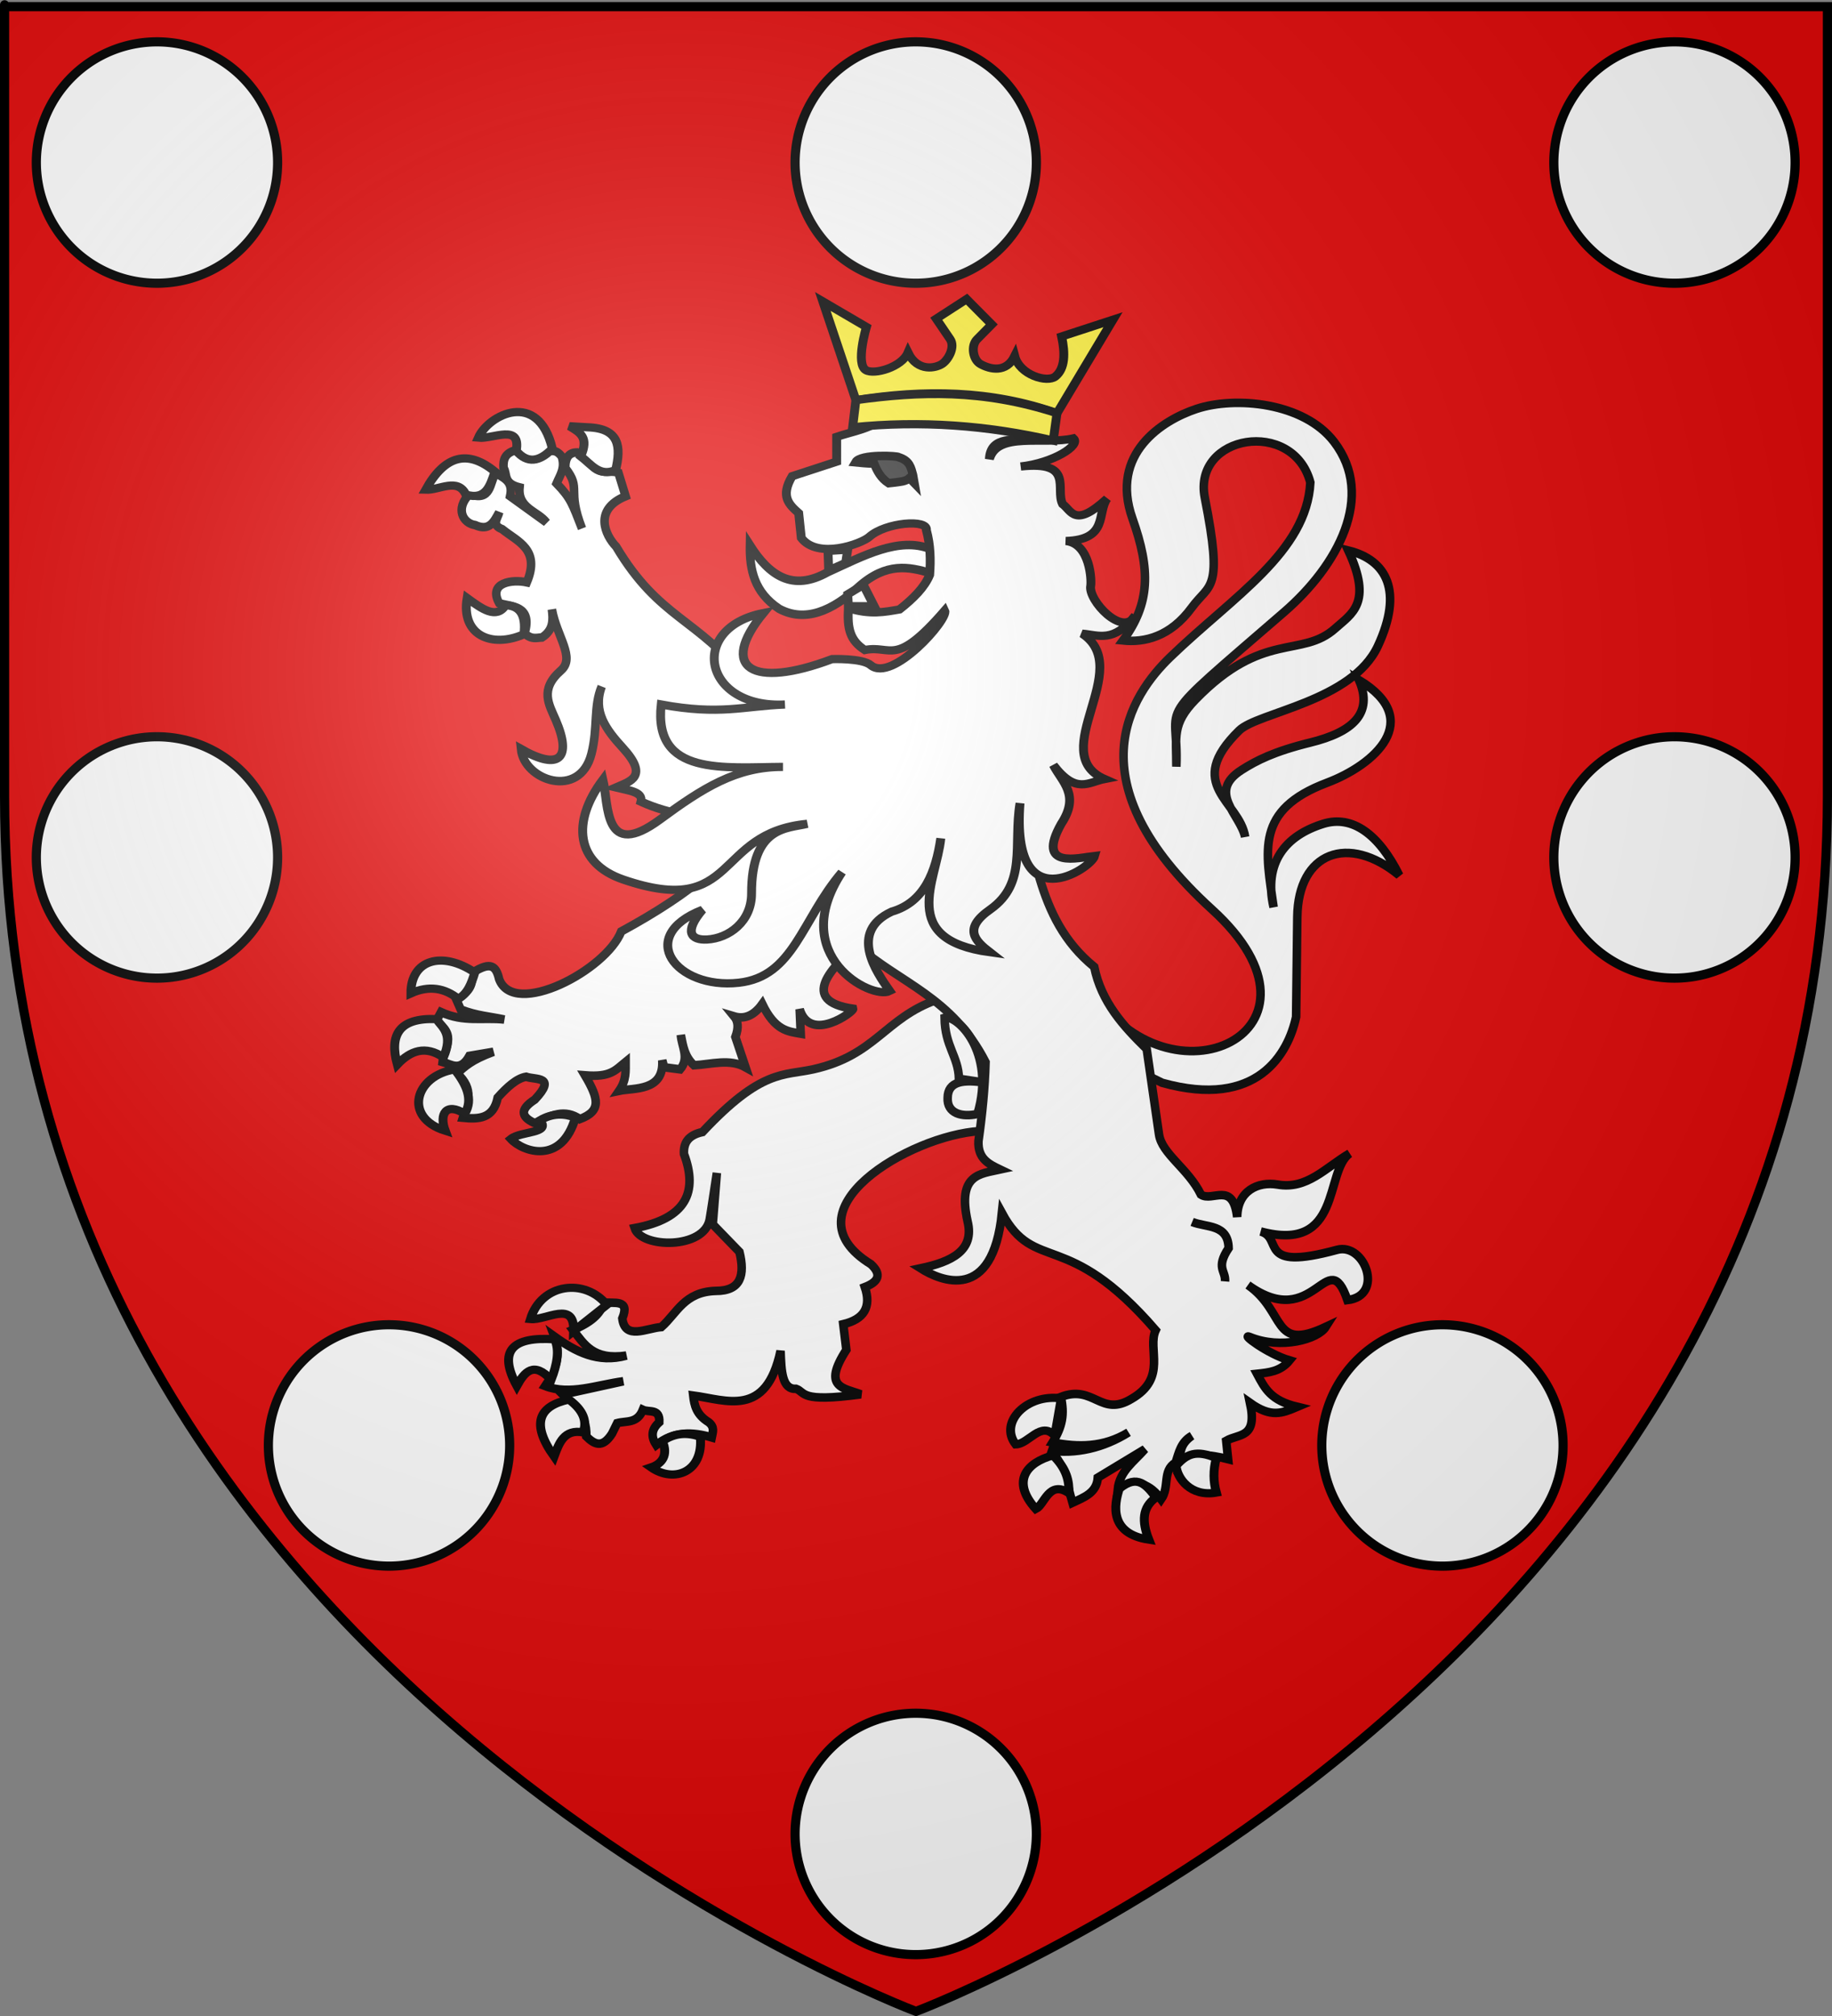
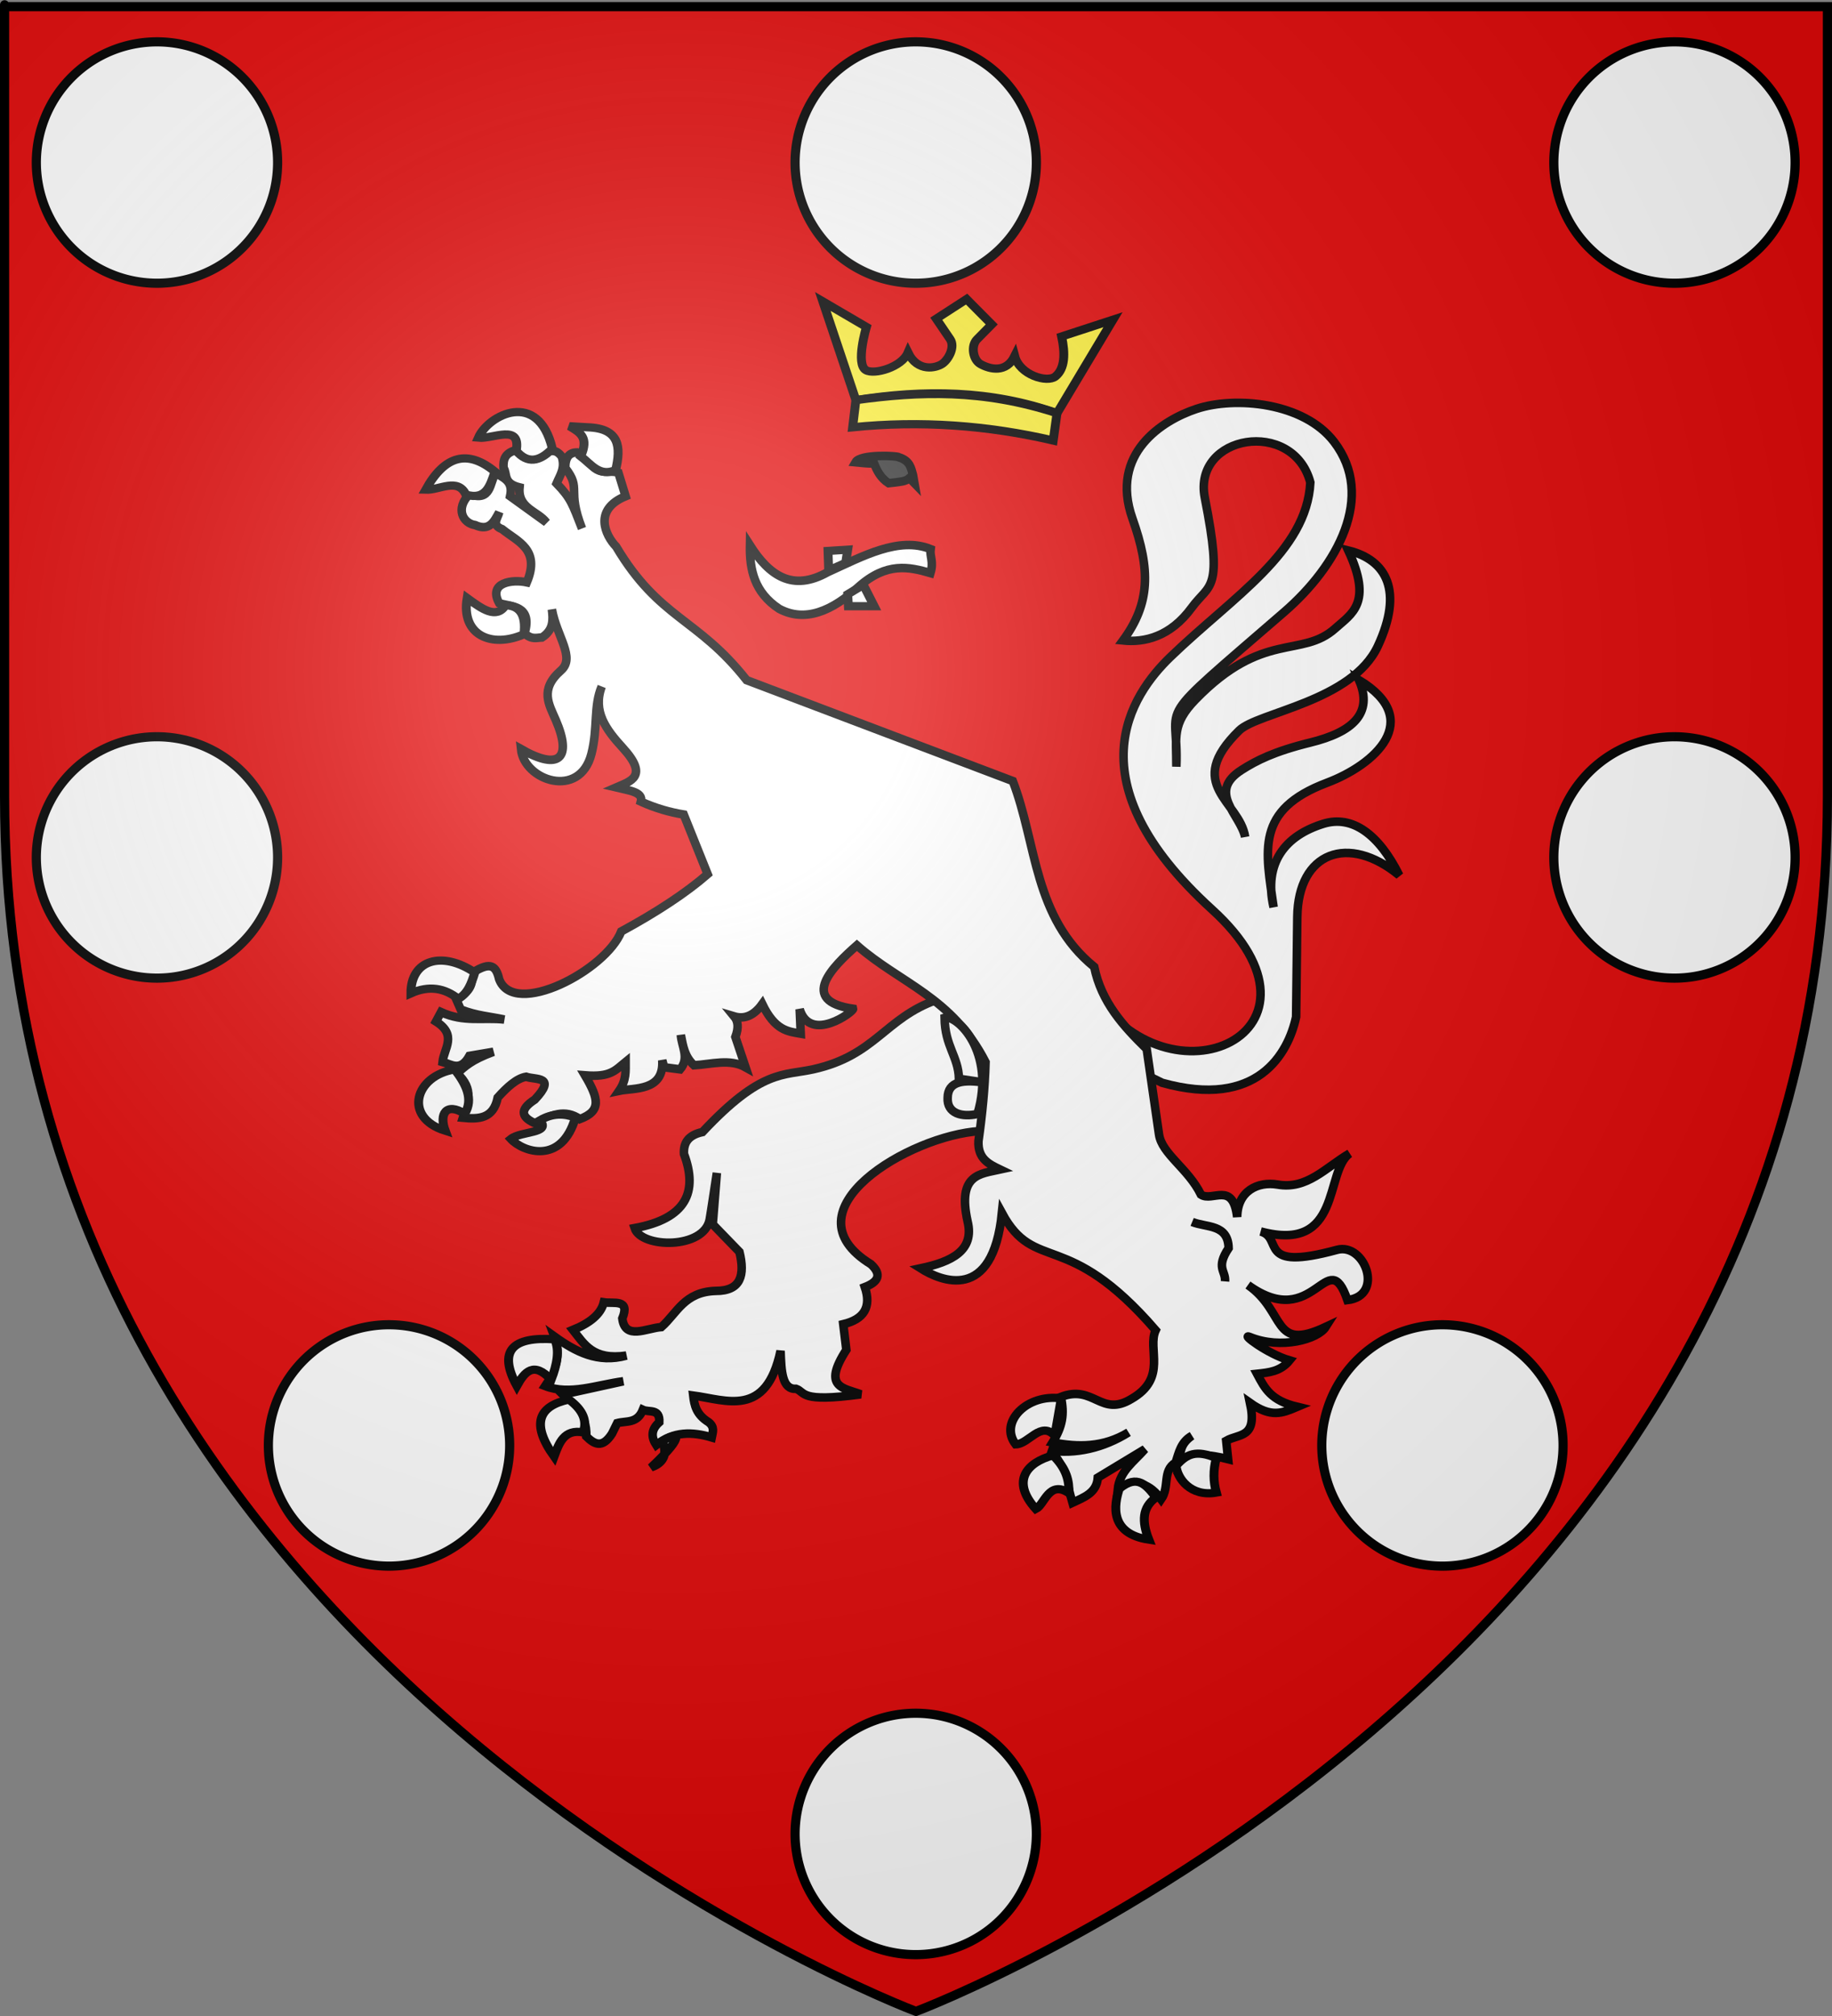
<svg xmlns="http://www.w3.org/2000/svg" xmlns:ns1="http://sodipodi.sourceforge.net/DTD/sodipodi-0.dtd" xmlns:ns2="http://www.inkscape.org/namespaces/inkscape" xmlns:xlink="http://www.w3.org/1999/xlink" height="660" width="600" version="1.0" id="svg2" ns1:version="0.32" ns2:version="0.46" ns1:docname="Blason_ville_fr_Gayan_A(65).svg" ns1:docbase="D:\Mes documents\Renaud-Notre Lapin" ns2:export-filename="/Users/olivier/Desktop/Blason Rouge/Blason_Vide_3D.png" ns2:export-xdpi="144" ns2:export-ydpi="144" ns2:output_extension="org.inkscape.output.svg.inkscape">
  <rect width="100%" height="100%" fill="#808080" stroke="none" />
  <ns1:namedview ns2:window-height="975" ns2:window-width="1280" ns2:pageshadow="2" ns2:pageopacity="0.0" guidetolerance="10.0" gridtolerance="10.0" objecttolerance="10.0" borderopacity="1.0" bordercolor="#666666" pagecolor="#ffffff" id="base" showgrid="false" height="660px" ns2:zoom="1.1590904" ns2:cx="300.00013" ns2:cy="330.00014" ns2:window-x="-4" ns2:window-y="-4" ns2:current-layer="layer3" ns2:object-nodes="true" />
  <desc id="desc4">Flag of Canton of Valais (Wallis)</desc>
  <defs id="defs6">
    <linearGradient id="linearGradient2893">
      <stop style="stop-color:white;stop-opacity:0.314;" offset="0" id="stop2895" />
      <stop id="stop2897" offset="0.19" style="stop-color:white;stop-opacity:0.251;" />
      <stop style="stop-color:#6b6b6b;stop-opacity:0.125;" offset="0.6" id="stop2901" />
      <stop style="stop-color:black;stop-opacity:0.125;" offset="1" id="stop2899" />
    </linearGradient>
    <radialGradient ns2:collect="always" xlink:href="#linearGradient2893" id="radialGradient3163" gradientUnits="userSpaceOnUse" gradientTransform="matrix(1.353,0,0,1.349,-77.629,-85.747)" cx="221.445" cy="226.331" fx="221.445" fy="226.331" r="300" />
    <g id="s-4">
      <g id="c-6">
        <path transform="matrix(0.951,0.309,-0.309,0.951,0,-1)" d="M 0,0 L 0,1 L 0.5,1 L 0,0 z" id="t-0" />
        <use height="540" width="810" y="0" x="0" id="use2144-7" transform="scale(-1,1)" xlink:href="#t-0" />
      </g>
      <g id="a-1">
        <use height="540" width="810" y="0" x="0" id="use2147-7" transform="matrix(0.309,0.951,-0.951,0.309,0,0)" xlink:href="#c-6" />
        <use height="540" width="810" y="0" x="0" id="use2149-7" transform="matrix(-0.809,0.588,-0.588,-0.809,0,0)" xlink:href="#c-6" />
      </g>
      <use height="540" width="810" y="0" x="0" id="use2151-7" transform="scale(-1,1)" xlink:href="#a-1" />
    </g>
    <g id="f">
      <rect id="rect1964" style="fill:#28166f" y="-30" x="-50" height="60" width="100" />
      <g id="g1966" style="fill:#ffffff" transform="translate(0,-20)">
        <path id="path1968" d="M -1.212,27.818 C -1.212,22.175 -2.091,20.471 -4.542,13.98 C -5.709,10.888 -5.024,7.103 -2.858,3.601 C -2.082,2.346 -1.114,1.214 0,0 C 1.114,1.214 2.082,2.346 2.858,3.601 C 5.024,7.103 5.709,10.888 4.542,13.98 C 2.091,20.471 1.212,22.175 1.212,27.818 L -1.212,27.818 z" />
        <path id="rwi" d="M 2.922,27.672 C 2.922,21.721 5.239,17.829 8.501,16.66 C 9.949,16.141 11.808,16.387 13.519,18.107 C 15.638,20.236 16.255,26.1 10.036,27.228 C 10.694,26.272 10.655,24.147 9.322,23.441 C 8.331,22.916 7.209,23.188 6.646,23.564 C 5.822,24.116 4.917,25.67 4.967,27.672 L 2.922,27.672 z" />
        <path id="path1971" d="M 1.777,30.183 C 1.79,32.191 2.795,33.518 4.516,34.257 C 4.295,34.955 3.257,36.378 1.831,36.281 C 1.55,37.787 1.282,38.632 0,40 C -1.282,38.632 -1.55,37.787 -1.831,36.281 C -3.257,36.378 -4.295,34.955 -4.516,34.257 C -2.795,33.518 -1.79,32.191 -1.777,30.183 L 1.777,30.183 z" />
        <use xlink:href="#rwi" height="400" width="800" y="0" x="0" id="use1973" transform="scale(-1,1)" />
        <rect id="rect1975" y="27.331" x="-7.923" height="3.218" width="15.846" />
      </g>
    </g>
    <g id="s">
      <g id="c">
-         <path transform="matrix(0.951,0.309,-0.309,0.951,0,-1)" d="M 0,0 L 0,1 L 0.5,1 L 0,0 z" id="t" />
        <use height="540" width="810" y="0" x="0" id="use2144" transform="scale(-1,1)" xlink:href="#t" />
      </g>
      <g id="a">
        <use height="540" width="810" y="0" x="0" id="use2147" transform="matrix(0.309,0.951,-0.951,0.309,0,0)" xlink:href="#c" />
        <use height="540" width="810" y="0" x="0" id="use2149" transform="matrix(-0.809,0.588,-0.588,-0.809,0,0)" xlink:href="#c" />
      </g>
      <use height="540" width="810" y="0" x="0" id="use2151" transform="scale(-1,1)" xlink:href="#a" />
    </g>
    <radialGradient ns2:collect="always" xlink:href="#linearGradient2893" id="radialGradient21318" gradientUnits="userSpaceOnUse" gradientTransform="matrix(1.353,0,0,1.349,-77.629,-85.747)" cx="221.445" cy="226.331" fx="221.445" fy="226.331" r="300" />
    <radialGradient ns2:collect="always" xlink:href="#linearGradient2893" id="radialGradient21365" gradientUnits="userSpaceOnUse" gradientTransform="matrix(1.353,0,0,1.349,-77.629,-85.747)" cx="221.445" cy="226.331" fx="221.445" fy="226.331" r="300" />
  </defs>
  <g ns2:groupmode="layer" id="layer3" ns2:label="Fond écu" style="display:inline">
    <path id="path2855" style="fill:#e20909;fill-opacity:1;fill-rule:evenodd;stroke:none;stroke-width:1px;stroke-linecap:butt;stroke-linejoin:miter;stroke-opacity:1" d="M 300,658.5 C 300,658.5 598.5,546.18 598.5,260.728 C 598.5,-24.723 598.5,2.176 598.5,2.176 L 1.5,2.176 L 1.5,260.728 C 1.5,546.18 300,658.5 300,658.5 z" ns1:nodetypes="cccccc" />
    <g id="g3714" transform="translate(212.95,-619.159)" />
    <g id="layer9" ns2:label="Fond d'écu" transform="translate(212.95,-619.159)">
      <g transform="matrix(2,0,0,2,-732.892,-1853.188)" ns2:label="Meubles" id="g2807" />
      <g transform="matrix(2,0,0,2,1696.976,-413.55)" ns2:label="Meubles" id="g4626" />
      <g id="g5271" ns2:label="Meubles" transform="matrix(2,0,0,2,-732.892,-453.188)" />
      <g id="g5273" ns2:label="Reflet final" transform="matrix(2,0,0,2,-732.892,-453.188)" />
      <g id="g5275" ns2:label="Contour final" transform="matrix(2,0,0,2,-732.892,-453.188)" />
    </g>
    <g id="layer6" ns2:label="Reflet final" transform="translate(212.95,-619.159)" />
    <g id="layer5" ns2:label="Contour final" transform="translate(212.95,-619.159)" />
    <g transform="translate(912.95,-619.159)" id="g20110" />
    <g transform="translate(912.95,-619.159)" ns2:label="Fond d'écu" id="g20112">
      <g id="g20114" ns2:label="Meubles" transform="matrix(2,0,0,2,-732.892,-1853.188)" />
      <g id="g20116" ns2:label="Meubles" transform="matrix(2,0,0,2,1696.976,-413.55)" />
      <g transform="matrix(2,0,0,2,-732.892,-453.188)" ns2:label="Meubles" id="g20118" />
      <g transform="matrix(2,0,0,2,-732.892,-453.188)" ns2:label="Reflet final" id="g20120" />
      <g transform="matrix(2,0,0,2,-732.892,-453.188)" ns2:label="Contour final" id="g20122" />
    </g>
    <g transform="translate(912.95,-619.159)" ns2:label="Reflet final" id="g20124" />
    <g transform="translate(912.95,-619.159)" ns2:label="Contour final" id="g20126" />
  </g>
  <g ns2:groupmode="layer" id="layer4" ns2:label="Meubles">
    <g style="display:inline" id="g22015">
      <path style="fill:#ffffff;fill-opacity:1;stroke:#000000;stroke-width:2.8;stroke-miterlimit:4;stroke-dasharray:none;stroke-opacity:1" d="M 357.312,323.583 C 382.702,364.788 440.844,337.628 396.92,297.712 C 350.847,255.843 370.485,227.446 383.329,215.069 C 403.966,195.183 427.958,180.704 429.151,157.937 C 423.51,136.763 390.509,142.281 394.59,162.968 C 400.689,193.882 396.239,190.811 390.319,198.9 C 383.308,208.479 374.837,210.406 367.797,209.679 C 376.704,197.535 376.868,186.623 370.903,169.795 C 363.315,148.386 380.835,137.517 391.872,133.863 C 404.558,129.663 426.987,131.685 436.917,144.643 C 450.574,162.463 438.066,185.215 420.608,200.337 C 376.087,238.899 386.233,228.295 385.271,251.001 C 385.318,241.293 383.703,237.098 391.484,229.082 C 413.68,206.219 426.264,215.643 437.305,205.727 C 442.704,200.878 449.618,197.477 441.577,180.215 C 454.187,183.331 459.613,193.542 451.285,211.476 C 442.827,229.687 411.953,233.177 405.852,239.143 C 387.593,256.999 405.978,262.179 407.793,273.997 C 406.249,266.691 395.244,259.334 406.628,252.079 C 411.406,249.034 417.168,246.041 429.151,243.096 C 442.93,239.71 449.887,233.605 445.072,222.615 C 466.692,235.72 450.159,250.394 434.651,256.242 C 410.943,265.181 414.528,278.482 417.113,296.994 C 413.796,282.491 420.893,273.562 433.422,269.686 C 442.849,266.769 451.583,273.083 458.274,286.573 C 441.632,272.879 425.133,278.876 424.879,300.228 L 424.491,332.926 C 421.935,344.785 411.939,363.243 380.611,354.485 L 345.274,337.237 L 357.312,323.583 z" id="path3098" ns1:nodetypes="csscsscsssscsscsscsscscscscccc" />
      <path ns1:nodetypes="ccccccc" id="path4241" d="M 245.62,178.529 C 245.464,186.563 247.099,194.005 255.184,199.316 C 263.659,203.856 272.508,200.057 281.206,192.112 C 290.399,183.941 297.747,185.583 304.73,187.609 C 305.879,183.83 304.468,182.295 304.782,179.764 C 294.343,175.595 282.65,182.066 271.08,187.318 C 259.496,193.823 251.904,188.372 245.62,178.529 z" style="fill:#ffffff;fill-opacity:1;stroke:#000000;stroke-width:2.8;stroke-miterlimit:4;stroke-dasharray:none;stroke-opacity:1" />
      <path style="fill:#ffffff;fill-opacity:1;stroke:#000000;stroke-width:2.8;stroke-miterlimit:4;stroke-dasharray:none;stroke-opacity:1" d="M 306.804,327.317 C 289.737,333.375 286.725,345.531 266.415,350.052 C 256.589,352.239 249.438,349.906 230.065,370.607 C 225.184,371.671 223.828,374.366 224.006,377.77 C 228.671,390.244 224.744,398.976 207.851,402.063 C 209.993,408.668 230.54,409.07 232.421,399.26 C 232.715,397.726 234.777,383.999 234.777,383.999 L 233.43,400.817 L 242.181,409.849 C 244.018,417.426 242.723,422.649 234.44,422.618 C 224.075,422.928 221.789,429.883 216.602,434.453 C 211.622,434.844 204.714,438.804 203.812,431.65 C 206.483,425.11 200.981,426.89 197.753,426.355 C 196.792,430.319 193.054,433.182 187.656,435.387 C 191.34,440.013 194.137,445.392 205.158,443.796 C 195.752,446.388 188.496,442.517 181.598,437.567 C 183.926,443.652 181.914,448.844 178.569,453.762 C 186.604,456.879 195.538,453.345 204.148,452.205 L 184.29,456.565 C 187.701,460.108 192.202,462.306 192.032,470.268 C 194.602,472.779 197.25,474.355 200.446,469.334 L 202.129,465.908 C 205.132,465.097 208.703,466.124 210.543,461.548 C 212.585,462.498 216.156,460.972 215.929,465.597 C 213.11,468.088 213.308,470.58 214.919,473.071 C 220.612,468.527 226.769,468.698 233.094,470.58 C 233.42,468.919 234.186,467.258 232.084,465.597 C 227.984,463.063 227.398,459.987 227.036,456.876 C 237.799,458.292 250.934,464.343 255.644,442.239 C 255.871,449.169 256.195,454.925 260.734,454.674 C 263.907,455.822 261.759,459.215 281.914,456.474 C 276.27,454.339 269.181,454.323 277.185,441.927 L 276.176,433.518 C 282.924,431.908 285.47,427.965 283.244,421.372 C 287.685,419.655 288.892,417.274 285.263,413.897 C 256.465,396.226 297.926,371.696 320.94,370.296 L 337.769,360.329 L 326.999,326.382 L 306.804,327.317 z" id="path4249" ns1:nodetypes="cscccsccccccccccccccccccccccccccccccccc" />
      <path style="fill:#ffffff;fill-opacity:1;stroke:#000000;stroke-width:2.8;stroke-miterlimit:4;stroke-dasharray:none;stroke-opacity:1" d="M 169.453,147.261 C 165.232,148.166 164.753,150.551 164.921,153.197 C 166.206,155.104 164.649,158.222 170.159,159.57 C 169.508,166.485 176.162,167.31 178.959,171.034 L 167.069,162.456 C 168.206,157.367 164.764,156.509 162.302,154.749 C 160.357,158.129 160.92,164.32 153.737,161.775 C 148.952,166.664 151.736,171.347 155.621,171.906 C 160.361,174.046 161.813,170.72 163.479,167.739 C 163.055,169.672 160.787,171.847 164.45,173.24 C 169.549,177.373 177.065,179.832 172.543,190.642 C 167.765,189.61 159.773,190.683 163.479,197.45 C 167.209,198.709 174.543,197.945 171.807,207.362 C 174.174,209.516 175.744,208.743 177.517,208.697 C 181.348,206.2 181.183,202.865 180.754,199.492 C 182.364,208.481 188.524,215.263 183.727,219.481 C 176.597,225.75 179.826,230.618 182.049,235.793 C 187.341,248.111 183.376,252.501 170.63,245.243 C 171.625,255.516 189.862,261.827 193.703,246.795 C 195.888,238.246 194.3,231.233 197.059,224.764 C 194.073,232.877 198.445,238.801 203.945,244.807 C 212.585,254.242 206.511,255.746 201.797,257.797 C 205.755,258.755 210.764,259.232 209.89,262.426 C 214.786,264.642 219.432,265.93 223.93,266.666 L 231.763,286.179 C 224.705,292.308 215.185,298.568 203.474,304.936 C 198.465,317.659 168.348,333.433 163.479,320.567 C 162.496,316.386 160.859,314.604 154.915,318.362 C 154.339,321.169 155.389,323.825 149.441,327.185 L 150.883,330.48 C 156.169,332.555 160.433,332.741 165.156,333.775 C 158.266,333.02 151.904,334.771 144.438,331.351 L 142.789,334.429 C 149.827,338.833 145.417,343.259 144.938,347.664 C 147.873,348.465 150.802,350.97 153.737,345.676 L 161.595,344.341 C 154.123,347.096 152.281,349.203 149.676,351.394 C 155.527,356.642 153.061,361.254 151.589,365.937 C 156.743,366.433 161.597,366.328 163.008,359.319 C 166.102,355.889 169.214,353.032 172.308,352.511 C 175.515,353.599 182.416,352.257 175.163,359.973 C 169.516,363.623 171.173,366.028 175.633,367.925 C 180.393,364.849 185.147,363.043 189.907,366.372 C 197.035,363.693 196.109,359.717 191.584,352.048 C 199.957,352.72 201.473,350.433 204.887,347.664 C 204.88,350.657 205.217,353.555 202.768,357.113 C 207.52,356.102 217.589,357.381 216.894,347.092 L 217.512,349.406 L 222.751,350.087 C 225.914,346.344 223.209,342.584 222.986,338.84 C 223.678,342.314 224.14,345.846 227.283,348.753 C 233.016,348.418 239.025,346.513 244.176,349.406 L 240.85,339.494 C 242.017,336.324 241.706,334.273 240.438,332.74 C 243.199,333.566 246.482,333.126 249.65,328.71 C 253.855,337.411 258.042,337.682 262.246,338.405 L 261.893,330.398 C 265.395,341.662 279.629,331.179 279.404,330.262 C 261.351,327.664 272.81,316.353 280.64,309.484 C 294.877,321.98 311.843,326.376 322.784,347.718 C 322.556,356.079 321.705,364.73 320.459,373.562 C 320.195,379.375 323.875,381.113 327.551,382.875 C 321.003,384.323 313.477,384.382 316.898,399.868 C 319.216,409.417 311.65,413.091 301.506,415.227 C 308.204,419.444 325.144,426.546 328.14,397.118 C 338.998,417.168 349.373,401.765 378.495,435.488 C 375.634,441.61 382.53,451.109 370.549,457.982 C 360.54,464.071 358.254,453.17 347.446,457.328 C 348.672,462.997 347.991,466.971 344.739,472.224 C 353.032,473.801 361.313,473.946 369.607,468.929 C 361.462,474.038 352.233,476.216 343.385,474.812 C 348.312,477.617 349.519,486.173 351.243,491.968 C 355.039,490.182 359.21,488.736 359.542,483.744 L 374.963,474.43 C 371.462,478.459 366.68,481.64 366.075,487.584 C 372.238,483.929 376.705,485.92 380.29,490.851 C 383.152,486.731 380.576,481.463 385.028,478.815 C 386.105,475.567 386.705,472.103 390.355,470.046 C 386.161,472.969 386.67,475.892 386.22,478.815 C 389.77,475.37 396.453,476.229 402.216,477.698 L 401.597,471.68 C 405.792,469.279 411.902,470.989 409.396,459.289 C 416.353,464.222 419.94,462.651 424.877,460.569 C 416.237,458.497 414.287,454.677 411.692,449.758 C 415.529,449.342 419.382,449.022 422.346,445.373 C 414.902,443.172 406.189,436.416 409.308,437.694 C 419.552,441.891 431.635,438.481 434.206,434.399 C 416.407,442.75 421.374,429.511 408.72,420.701 C 430.616,436.525 434.743,406.662 441.299,425.63 C 453.501,424.202 446.986,406.691 437.855,409.182 C 411.294,416.427 420.524,405.277 412.869,403.163 C 439.647,410.318 433.724,383.534 442.005,377.619 C 434.072,382.293 428.03,389.504 418.431,387.804 C 411.927,386.707 405.278,389.921 405.188,398.425 C 403.775,386.567 397.112,393.601 393.328,391.099 C 389.124,382.529 380.501,377.777 379.584,371.356 C 378.431,363.285 377.085,353.937 375.552,343.415 C 367.911,335.938 360.709,328.098 358.365,316.537 C 338.478,300.326 339.64,276.333 331.701,255.7 L 244.529,222.667 C 228.342,202.122 216.019,202.803 201.797,178.959 C 198.237,175.262 194.206,166.846 204.887,162.456 L 202.532,154.749 C 199.119,153.612 195.705,156.35 192.291,150.12 L 188.965,148.132 C 186.477,148.128 185.09,149.679 185.139,153.197 C 190.619,160.287 185.502,159.847 190.613,173.022 C 187.474,165.021 187.016,163.181 182.285,158.262 C 183.411,155.591 185.23,153.219 183.962,149.439 C 181.945,146.894 180.881,147.93 179.43,147.478 C 174.374,152.588 172.06,149.513 169.453,147.261 z" id="path4245" ns1:nodetypes="cccccccccccccccsscscsccccccccccccccccccccccccccccccccccccccccccccccccccccccccccccccccscccscccccsccccccccccccccc" />
      <path style="fill:#ffffff;fill-opacity:1;stroke:#000000;stroke-width:2.8;stroke-miterlimit:4;stroke-dasharray:none;stroke-opacity:1" d="M 309.36,333.191 C 309.474,342.635 313.849,345.717 314.072,353.166 L 322.609,354.454 C 315.601,353.351 310.424,353.926 310.37,359.395 C 310.103,364.565 315.084,365.837 320.13,364.69 C 326.288,344.147 313.179,331.985 309.36,333.191 z" id="path4257" ns1:nodetypes="cccccc" />
      <path style="fill:#ffffff;fill-opacity:1;stroke:#000000;stroke-width:2.8;stroke-miterlimit:4;stroke-dasharray:none;stroke-opacity:1" d="M 390.443,400.038 C 395.122,401.956 402.203,400.641 402.392,408.603 C 398.07,415.145 401.5,415.949 401.213,419.503" id="path4247" ns1:nodetypes="ccc" />
      <g style="fill:#ffffff;stroke-width:3.091;stroke-miterlimit:4;stroke-dasharray:none" id="g4293" transform="matrix(0.942,0,0,0.871,1988.673,57.693)">
        <path ns1:nodetypes="cccc" id="path4261" d="M -1928.962,172.153 C -1940.08,177.463 -1950.878,172.646 -1948.715,158.573 C -1943.431,162.734 -1938.51,166.601 -1935.341,161.247 C -1930.765,161.454 -1928.064,164.283 -1928.962,172.153 z" style="opacity:1;fill:#ffffff;fill-opacity:1;stroke:#000000;stroke-width:3.091;stroke-miterlimit:4;stroke-dasharray:none;stroke-opacity:1" />
        <path ns1:nodetypes="cccc" id="path4263" d="M -1949.126,119.685 C -1951.972,113.159 -1958.327,118.037 -1963.118,117.833 C -1956.471,104.825 -1948.435,102.653 -1939.044,111.043 C -1940.68,116.338 -1942.152,121.864 -1949.126,119.685 z" style="opacity:1;fill:#ffffff;fill-opacity:1;stroke:#000000;stroke-width:3.091;stroke-miterlimit:4;stroke-dasharray:none;stroke-opacity:1" />
        <path ns1:nodetypes="cccc" id="path4265" d="M -1944.806,98.286 C -1939.655,98.845 -1929.917,92.85 -1931.637,103.224 C -1927.741,108.124 -1923.531,107.373 -1919.086,102.401 C -1923.962,80.077 -1941.339,89.638 -1944.806,98.286 z" style="opacity:1;fill:#ffffff;fill-opacity:1;stroke:#000000;stroke-width:3.091;stroke-miterlimit:4;stroke-dasharray:none;stroke-opacity:1" />
        <path ns1:nodetypes="ccccc" id="path4267" d="M -1909.21,105.282 C -1906.354,98.192 -1909.289,96.426 -1913.119,93.965 L -1906.741,94.377 C -1895.586,94.769 -1895.189,101.886 -1897.07,110.426 C -1902.719,113.118 -1905.614,108.236 -1909.21,105.282 z" style="opacity:1;fill:#ffffff;fill-opacity:1;stroke:#000000;stroke-width:3.091;stroke-miterlimit:4;stroke-dasharray:none;stroke-opacity:1" />
      </g>
      <g style="fill:#ffffff;stroke-width:3.091;stroke-miterlimit:4;stroke-dasharray:none" id="g4299" transform="matrix(0.942,0,0,0.871,1988.673,57.693)">
        <path ns1:nodetypes="cccc" id="path4269" d="M -1951.801,309.186 C -1956.509,305.122 -1961.909,304.063 -1968.262,307.128 C -1968.307,294.353 -1957.304,291.116 -1946.04,299.31 C -1947.176,303.387 -1948.506,307.269 -1951.801,309.186 z" style="opacity:1;fill:#ffffff;fill-opacity:1;stroke:#000000;stroke-width:3.091;stroke-miterlimit:4;stroke-dasharray:none;stroke-opacity:1" />
-         <path ns1:nodetypes="cccc" id="path4271" d="M -1972.994,333.877 C -1975.744,322.915 -1972.553,316.255 -1959.414,316.799 C -1957.052,320.201 -1953.549,322.565 -1956.945,331.202 C -1963.211,326.598 -1968.37,328.632 -1972.994,333.877 z" style="opacity:1;fill:#ffffff;fill-opacity:1;stroke:#000000;stroke-width:3.091;stroke-miterlimit:4;stroke-dasharray:none;stroke-opacity:1" />
        <path ns1:nodetypes="cccc" id="path4273" d="M -1953.036,335.729 C -1949.058,341.284 -1946.447,346.839 -1949.538,352.395 C -1955.974,347.974 -1958.514,352.444 -1956.328,358.773 C -1971.177,353.667 -1966.7,338.024 -1953.036,335.729 z" style="opacity:1;fill:#ffffff;fill-opacity:1;stroke:#000000;stroke-width:3.091;stroke-miterlimit:4;stroke-dasharray:none;stroke-opacity:1" />
        <path ns1:nodetypes="cccc" id="path4275" d="M -1923.407,354.864 C -1918.987,352.084 -1914.934,352.237 -1911.062,353.835 C -1915.871,371.74 -1929.326,366.783 -1933.489,361.86 C -1929.995,358.809 -1919.411,359.912 -1923.407,354.864 z" style="opacity:1;fill:#ffffff;fill-opacity:1;stroke:#000000;stroke-width:3.091;stroke-miterlimit:4;stroke-dasharray:none;stroke-opacity:1" />
      </g>
      <g style="fill:#ffffff;stroke-width:3.091;stroke-miterlimit:4;stroke-dasharray:none" id="g4305" transform="matrix(0.942,0,0,0.871,1988.673,57.693)">
-         <path ns1:nodetypes="cccc" id="path4277" d="M -1900.157,424.204 C -1907.679,414.062 -1922.879,416.039 -1926.699,429.553 C -1921.216,430.15 -1911.316,422.28 -1911.679,434.08 L -1900.157,424.204 z" style="opacity:1;fill:#ffffff;fill-opacity:1;stroke:#000000;stroke-width:3.091;stroke-miterlimit:4;stroke-dasharray:none;stroke-opacity:1" />
        <path ns1:nodetypes="cccc" id="path4279" d="M -1919.498,452.392 C -1925.513,445.335 -1928.661,449.271 -1931.431,454.656 C -1938.017,441.509 -1933.073,436.049 -1918.263,437.166 C -1916.496,441.308 -1917.439,446.611 -1919.498,452.392 z" style="opacity:1;fill:#ffffff;fill-opacity:1;stroke:#000000;stroke-width:3.091;stroke-miterlimit:4;stroke-dasharray:none;stroke-opacity:1" />
        <path ns1:nodetypes="cccc" id="path4281" d="M -1913.325,459.799 C -1923.855,462.265 -1926.582,468.862 -1918.469,481.198 C -1916.71,476.045 -1914.964,470.873 -1908.387,472.145 C -1906.935,468.03 -1908.197,463.915 -1913.325,459.799 z" style="opacity:1;fill:#ffffff;fill-opacity:1;stroke:#000000;stroke-width:3.091;stroke-miterlimit:4;stroke-dasharray:none;stroke-opacity:1" />
-         <path ns1:nodetypes="cccc" id="path4283" d="M -1880.815,475.437 C -1878.755,480.686 -1880.888,483.922 -1884.725,485.313 C -1876.76,491.336 -1866.422,487.04 -1867.647,473.791 C -1871.804,472.248 -1876.112,472.065 -1880.815,475.437 z" style="opacity:1;fill:#ffffff;fill-opacity:1;stroke:#000000;stroke-width:3.091;stroke-miterlimit:4;stroke-dasharray:none;stroke-opacity:1" />
+         <path ns1:nodetypes="cccc" id="path4283" d="M -1880.815,475.437 C -1878.755,480.686 -1880.888,483.922 -1884.725,485.313 C -1871.804,472.248 -1876.112,472.065 -1880.815,475.437 z" style="opacity:1;fill:#ffffff;fill-opacity:1;stroke:#000000;stroke-width:3.091;stroke-miterlimit:4;stroke-dasharray:none;stroke-opacity:1" />
      </g>
      <g style="fill:#ffffff;stroke-width:3.091;stroke-miterlimit:4;stroke-dasharray:none" id="g4311" transform="matrix(0.942,0,0,0.871,1988.673,57.693)">
        <path ns1:nodetypes="cccc" id="path4285" d="M -1742.136,459.388 L -1744.399,473.379 C -1749.301,467.728 -1753.4,476.522 -1757.979,476.671 C -1763.903,468.379 -1754.082,457.496 -1742.136,459.388 z" style="opacity:1;fill:#ffffff;fill-opacity:1;stroke:#000000;stroke-width:3.091;stroke-miterlimit:4;stroke-dasharray:none;stroke-opacity:1" />
        <path ns1:nodetypes="cccc" id="path4287" d="M -1739.461,494.984 C -1739.376,490.467 -1740.209,485.847 -1745.016,480.787 C -1754.13,483.471 -1759.711,490.413 -1750.983,500.951 C -1747.956,499.344 -1746.435,489.924 -1739.461,494.984 z" style="opacity:1;fill:#ffffff;fill-opacity:1;stroke:#000000;stroke-width:3.091;stroke-miterlimit:4;stroke-dasharray:none;stroke-opacity:1" />
        <path ns1:nodetypes="cccc" id="path4289" d="M -1721.972,493.338 C -1715.578,487.653 -1712.396,492.139 -1709.215,496.63 C -1714.001,500.275 -1714.179,505.64 -1711.684,512.473 C -1725.511,510.179 -1723.799,499.4 -1721.972,493.338 z" style="opacity:1;fill:#ffffff;fill-opacity:1;stroke:#000000;stroke-width:3.091;stroke-miterlimit:4;stroke-dasharray:none;stroke-opacity:1" />
        <path ns1:nodetypes="cccc" id="path4291" d="M -1688.228,481.815 C -1689.384,486.425 -1689.265,490.716 -1688.228,494.778 C -1697.121,496.498 -1701.851,489.437 -1702.219,484.696 C -1698.512,480.2 -1695.226,478.633 -1688.228,481.815 z" style="opacity:1;fill:#ffffff;fill-opacity:1;stroke:#000000;stroke-width:3.091;stroke-miterlimit:4;stroke-dasharray:none;stroke-opacity:1" />
      </g>
      <g style="fill:#5ab532;stroke-width:3.091;stroke-miterlimit:4;stroke-dasharray:none" id="g4317" transform="matrix(0.942,0,0,0.871,1988.673,57.693)">
        <path style="opacity:1;fill:#ffffff;fill-opacity:1;stroke:#000000;stroke-width:3.091;stroke-miterlimit:4;stroke-dasharray:none;stroke-opacity:1" d="M -1807.179,161.62 L -1810.958,153.59 L -1816.389,157.133 L -1816.153,161.62 L -1807.179,161.62 z" id="path4235" />
        <path id="path4239" d="M -1823.238,140.837 L -1816.389,140.365 L -1817.098,145.324 L -1823.002,148.158 L -1823.238,140.837 z" style="opacity:1;fill:#ffffff;fill-opacity:1;stroke:#000000;stroke-width:3.091;stroke-miterlimit:4;stroke-dasharray:none;stroke-opacity:1" />
-         <path ns1:nodetypes="csccccccccccccccscccccccccccccscsscscscccccscccccc" id="path4227" d="M -1789.041,133.008 C -1788.388,128.821 -1803.173,130.039 -1808.846,135.512 C -1811.694,138.26 -1826.815,144.049 -1832.521,135.967 L -1833.431,126.634 C -1836.665,123.512 -1839.944,120.426 -1835.707,112.748 L -1820.228,107.284 L -1820.228,97.951 C -1814.655,95.874 -1808.189,95.056 -1803.155,90.211 C -1799.038,86.907 -1793.383,85.399 -1785.626,86.341 C -1775.213,88.475 -1757.901,85.673 -1752.743,97.402 C -1757.665,100.145 -1766.676,96.869 -1767.131,106.314 C -1764.3,95.934 -1748.376,101.1 -1737.913,98.539 C -1735.267,101.193 -1744.969,107.765 -1756.26,109.106 C -1737.574,106.906 -1744.298,117.473 -1741.691,123.219 C -1738.46,125.843 -1737.464,132.299 -1726.211,121.171 C -1729.83,126.536 -1725.594,136.601 -1740.553,137.106 C -1731.938,138.063 -1731.588,152.215 -1731.903,153.951 C -1732.887,159.383 -1720.661,173.581 -1716.423,165.106 C -1723.857,175.537 -1729.158,172.458 -1734.862,171.935 C -1716.34,185.111 -1747.678,216.817 -1727.122,226.569 C -1732.635,227.72 -1736.982,232.472 -1744.878,221.333 C -1741.885,227.714 -1735.5,232.498 -1742.147,243.415 C -1751.103,260.663 -1736.144,256.134 -1730.537,255.48 C -1731.729,260.247 -1759.62,280.167 -1756.488,235.675 C -1758.862,251.305 -1753.992,265.661 -1766.732,275.512 C -1776.457,282.83 -1772.123,287.335 -1766.959,291.675 C -1799.069,286.901 -1785.501,264.835 -1784.033,248.878 C -1785.761,261.323 -1789.624,272.84 -1801.106,276.423 C -1816.115,284.027 -1806.476,299.038 -1801.789,306.244 C -1807.948,309.695 -1837.6,293.052 -1818.407,261.626 C -1832.501,279.536 -1835.065,300.867 -1854.3,303.149 C -1876.102,305.736 -1890.287,285.635 -1866.895,275.74 C -1873.391,284.026 -1870.883,287.221 -1865.301,286.894 C -1857.758,286.452 -1849.803,280.216 -1849.821,269.593 C -1849.866,244.192 -1837.394,245.274 -1830.472,243.415 C -1863.102,246.757 -1854.274,279.213 -1894.439,264.358 C -1910.948,258.252 -1912.497,242.677 -1901.496,226.797 C -1899.44,236.405 -1901.247,257.377 -1881.691,241.821 C -1866.809,229.983 -1855.166,221.942 -1838.895,222.016 C -1859.272,222.11 -1883.975,225.616 -1881.236,198.569 C -1860.728,202.654 -1852.67,199.159 -1838.212,198.569 C -1866.688,200.132 -1872.023,169.814 -1845.724,164.195 C -1861.398,184.927 -1849.626,192.861 -1821.821,181.496 C -1821.821,181.496 -1811.318,181.083 -1808.39,183.772 C -1800.959,190.6 -1781.227,166.483 -1782.667,163.285 C -1800.07,184.961 -1801.098,176.049 -1810.439,178.081 C -1815.552,174.537 -1816.608,170.075 -1816.13,162.374 C -1808.601,164.941 -1803.544,163.8 -1798.374,162.829 C -1793.592,158.762 -1789.663,154.525 -1787.903,149.854 C -1787.514,144.238 -1787.617,138.623 -1789.041,133.008 z" style="opacity:1;fill:#ffffff;fill-opacity:1;stroke:#000000;stroke-width:3.091;stroke-miterlimit:4;stroke-dasharray:none;stroke-opacity:1" />
      </g>
      <path d="M 280.172,151.332 C 281.773,148.5 294.393,149.258 294.299,149.676 C 298.066,150.809 298.348,153.214 299.008,155.48 L 299.478,158.173 L 297.877,156.517 C 296.559,157.685 294.675,157.719 292.98,157.963 L 291.003,158.173 C 288.46,156.508 287.236,154.181 286.294,151.75 C 283.563,151.75 282.056,151.506 280.172,151.332 L 280.172,151.332 z" style="fill:#313131;stroke:#000000;stroke-width:2.8;stroke-miterlimit:4;stroke-dasharray:none" id="path4237" />
      <g style="fill:#fcef3c;stroke-width:4.155;stroke-miterlimit:4;stroke-dasharray:none" transform="matrix(0.7,0,0,0.648,-312.555,192.431)" id="g7974">
        <path d="M 831.488,-144.652 L 846.949,-94.809 C 878.825,-100.271 910.32,-99.99 941.047,-88.184 L 967.242,-135.434 L 943.218,-126.962 C 944.905,-118.44 944.85,-110.787 940.325,-106.773 C 936.507,-103.387 923.623,-107.438 921.265,-117.038 C 917.256,-108.302 909.647,-110.371 905.272,-113.008 C 901.754,-115.13 900.623,-122.22 903.639,-125.526 L 910.507,-133.051 L 898.754,-145.844 L 884.564,-135.918 L 891.013,-125.663 C 893.542,-121.641 890.239,-115.323 887.432,-113.199 C 884.505,-110.985 875.874,-108.783 871.33,-118.813 C 868.352,-111.371 855.494,-107.482 851.629,-109.961 C 846.713,-113.115 851.888,-131.763 851.888,-131.763 L 831.488,-144.652 z" id="path3727" style="fill:#fcef3c;fill-opacity:1;stroke:#000000;stroke-width:4.155;stroke-miterlimit:4;stroke-dasharray:none" />
        <path style="opacity:1;fill:#fcef3c;fill-opacity:1;stroke:#000000;stroke-width:4.155;stroke-miterlimit:4;stroke-dasharray:none;stroke-opacity:1" d="M 846.949,-94.809 L 845.435,-81.093 C 877.354,-84.599 908.606,-82.106 939.28,-74.406 L 941.047,-88.184 C 906.229,-100.467 876.367,-99.175 846.949,-94.809 z" id="path7972" ns1:nodetypes="ccccc" />
      </g>
    </g>
    <g id="g22094">
      <path ns2:tile-y0="8.0771523" ns2:tile-x0="260.5" ns2:tile-h="79" ns2:tile-w="79" ns2:tile-cy="47.577152" ns2:tile-cx="300" transform="matrix(0.834,0,0,0.834,535.182,-73.225)" ns1:open="true" ns1:end="8.1662395" ns1:start="1.884771" d="M -296.767,196.65 A 47.376,47.376 0 1 1 -296.69,196.675" ns1:ry="47.376156" ns1:rx="47.376156" ns1:cy="151.59023" ns1:cx="-282.13562" id="path19827" style="display:inline;fill:#ffffff;fill-opacity:1;fill-rule:evenodd;stroke:#000000;stroke-width:3.599;stroke-linecap:round;stroke-linejoin:round;stroke-miterlimit:4;stroke-dasharray:none;stroke-dashoffset:0;stroke-opacity:1" ns1:type="arc" />
      <use height="660" width="600" id="use10089" transform="translate(248.5,-1.0000004e-7)" xlink:href="#path19827" ns2:tiled-clone-of="#path19827" y="0" x="0" style="display:inline" />
      <use height="660" width="600" id="use10091" transform="translate(-248.5,-1e-7)" xlink:href="#path19827" ns2:tiled-clone-of="#path19827" y="0" x="0" style="display:inline" />
      <use height="660" width="600" id="use10093" transform="translate(248.5,227.5)" xlink:href="#path19827" ns2:tiled-clone-of="#path19827" y="0" x="0" style="display:inline" />
      <use height="660" width="600" id="use10095" transform="translate(172.5,420)" xlink:href="#path19827" ns2:tiled-clone-of="#path19827" y="0" x="0" style="display:inline" />
      <use height="660" width="600" id="use10097" transform="translate(0,547.185)" xlink:href="#path19827" ns2:tiled-clone-of="#path19827" y="0" x="0" style="display:inline" />
      <use height="660" width="600" id="use10099" transform="translate(-172.5,420)" xlink:href="#path19827" ns2:tiled-clone-of="#path19827" y="0" x="0" style="display:inline" />
      <use height="660" width="600" id="use10101" transform="translate(-248.5,227.5)" xlink:href="#path19827" ns2:tiled-clone-of="#path19827" y="0" x="0" style="display:inline" />
    </g>
  </g>
  <g ns2:groupmode="layer" id="layer2" ns2:label="Reflet final" ns1:insensitive="true">
    <path ns1:nodetypes="cccccc" d="M 300,658.5 C 300,658.5 598.5,546.18 598.5,260.728 C 598.5,-24.723 598.5,2.176 598.5,2.176 L 1.5,2.176 L 1.5,260.728 C 1.5,546.18 300,658.5 300,658.5 z " style="opacity:1;fill:url(#radialGradient3163);fill-opacity:1;fill-rule:evenodd;stroke:none;stroke-width:1px;stroke-linecap:butt;stroke-linejoin:miter;stroke-opacity:1" id="path2875" ns2:export-xdpi="144" ns2:export-ydpi="144" />
  </g>
  <g ns2:groupmode="layer" id="layer1" ns2:label="Contour final" ns1:insensitive="true">
    <path ns1:nodetypes="cccccc" d="M 300,658.5 C 300,658.5 1.5,546.18 1.5,260.728 C 1.5,-24.723 1.5,2.176 1.5,2.176 L 598.5,2.176 L 598.5,260.728 C 598.5,546.18 300,658.5 300,658.5 z " style="opacity:1;fill:none;fill-opacity:1;fill-rule:evenodd;stroke:#000000;stroke-width:3;stroke-linecap:butt;stroke-linejoin:miter;stroke-miterlimit:4;stroke-dasharray:none;stroke-opacity:1" id="path1411" ns2:export-xdpi="144" ns2:export-ydpi="144" />
  </g>
</svg>